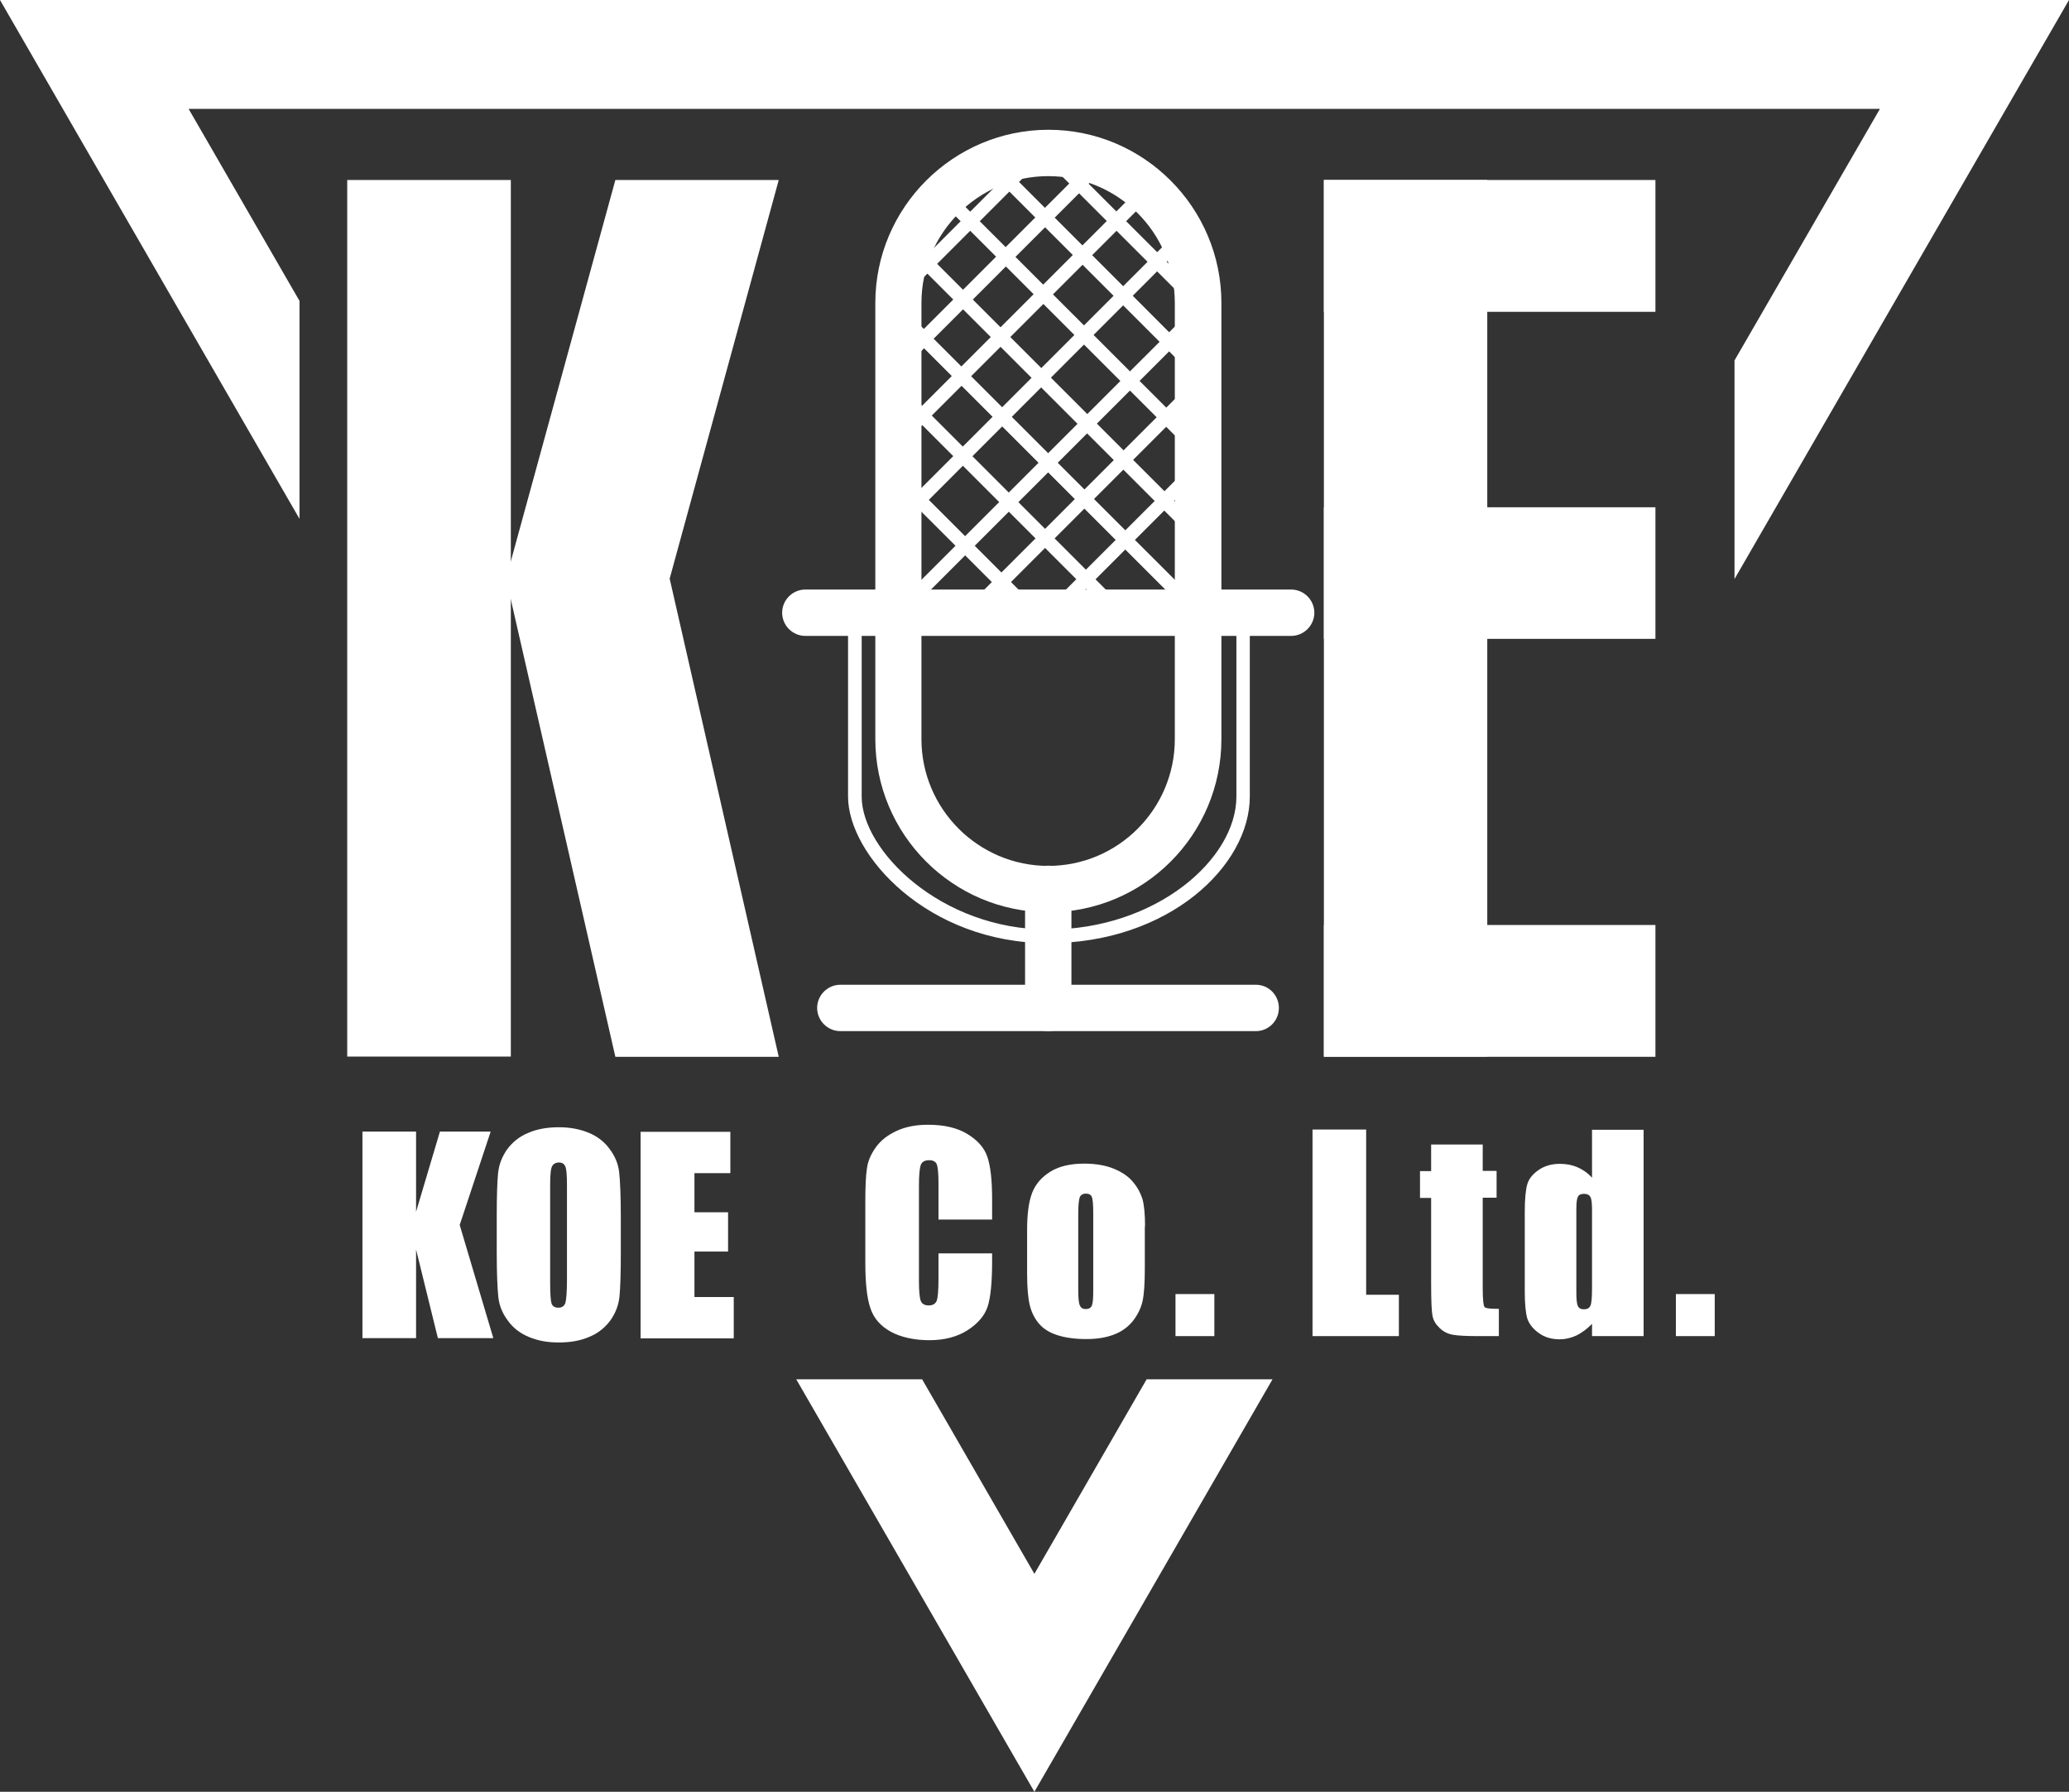
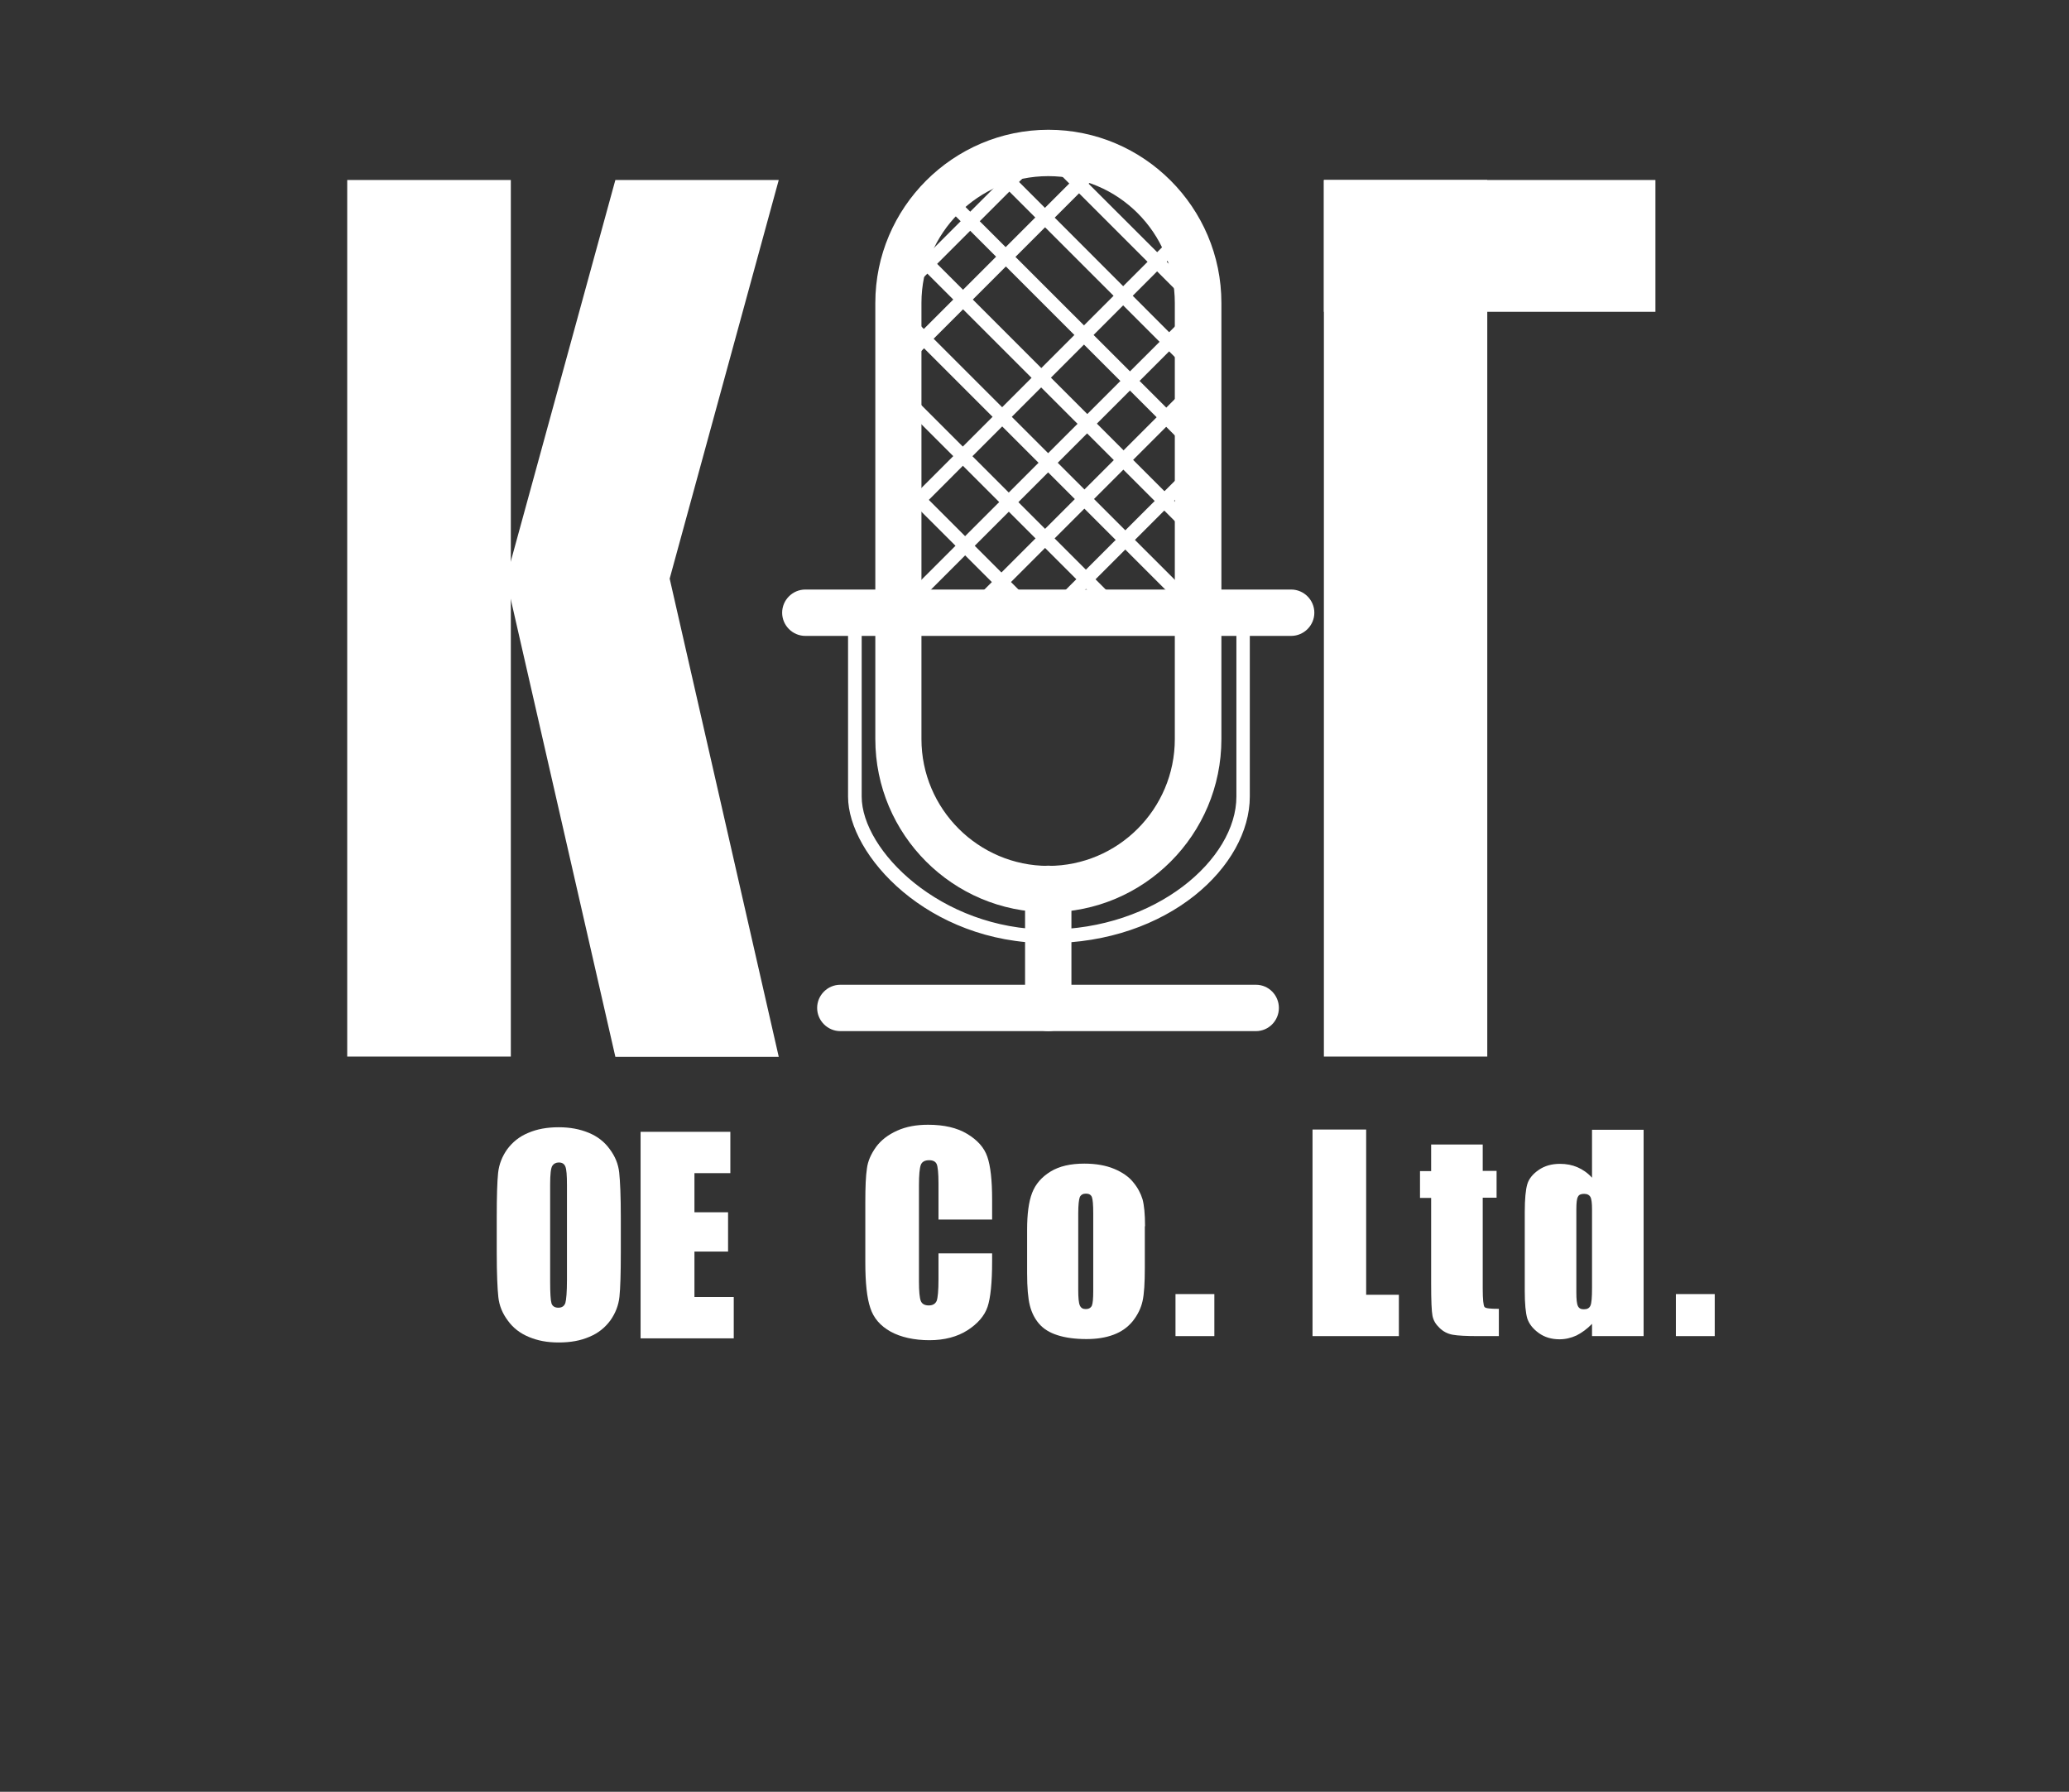
<svg xmlns="http://www.w3.org/2000/svg" id="_レイヤー_2" data-name="レイヤー 2" viewBox="0 0 91.05 78.84">
  <rect x="0" y="0" width="91.05" height="78.84" fill="#333333" stroke="none" />
  <defs>
    <style>
      .cls-1 {
        fill: #fff;
        stroke-width: 0px;
      }
    </style>
  </defs>
  <g id="_フッター" data-name="フッター">
    <g>
      <g>
        <g>
          <path class="cls-1" d="M43.66,53.66h-2.36v-1.58c0-.46-.03-.75-.08-.86-.05-.11-.16-.17-.33-.17-.19,0-.32.07-.37.21s-.08.44-.08.9v4.22c0,.44.03.73.08.86s.17.2.35.2.29-.07.35-.2c.05-.14.08-.45.08-.95v-1.14h2.36v.35c0,.94-.07,1.61-.2,2-.13.39-.43.74-.88,1.03s-1.02.44-1.68.44-1.26-.13-1.71-.38c-.45-.25-.75-.6-.89-1.04-.15-.44-.22-1.11-.22-2v-2.66c0-.65.02-1.15.07-1.47.04-.33.18-.64.4-.95.22-.3.53-.54.93-.72s.85-.26,1.36-.26c.7,0,1.27.13,1.72.4.45.27.75.6.89,1.01s.21,1.03.21,1.88v.86Z" />
          <path class="cls-1" d="M50.38,53.96v1.82c0,.67-.03,1.16-.1,1.47s-.21.6-.43.88c-.22.27-.5.47-.85.6-.35.13-.74.19-1.19.19-.5,0-.93-.06-1.27-.17-.35-.11-.62-.28-.81-.5-.19-.22-.33-.49-.41-.81-.08-.32-.12-.79-.12-1.42v-1.91c0-.69.07-1.23.22-1.62s.42-.7.81-.94c.39-.24.89-.35,1.49-.35.51,0,.95.08,1.31.23.36.15.65.35.84.59.2.24.33.49.41.75.07.26.11.65.11,1.18ZM48.11,53.39c0-.38-.02-.62-.06-.72-.04-.1-.13-.15-.26-.15s-.22.05-.27.15c-.04.1-.07.34-.07.72v3.36c0,.35.02.58.07.69s.13.16.26.16.22-.05.27-.15c.04-.1.06-.31.06-.63v-3.44Z" />
          <path class="cls-1" d="M53.44,56.94v1.85h-1.71v-1.85h1.71Z" />
          <path class="cls-1" d="M60.12,49.7v7.27h1.44v1.82h-3.8v-9.09h2.36Z" />
          <path class="cls-1" d="M65.25,50.35v1.17h.61v1.18h-.61v3.99c0,.49.03.76.08.82.05.06.26.08.63.08v1.2h-.92c-.52,0-.89-.02-1.11-.06-.22-.04-.42-.14-.58-.3-.17-.16-.27-.33-.31-.53s-.06-.67-.06-1.41v-3.78h-.49v-1.18h.49v-1.17h2.27Z" />
          <path class="cls-1" d="M72.33,49.7v9.09h-2.27v-.54c-.22.23-.45.39-.68.51-.24.11-.49.17-.75.17-.35,0-.66-.09-.92-.28-.26-.19-.42-.4-.5-.64-.07-.24-.11-.64-.11-1.19v-3.49c0-.57.04-.98.11-1.22s.24-.45.5-.63c.26-.18.57-.27.94-.27.28,0,.54.05.77.15s.45.25.64.46v-2.11h2.27ZM70.06,53.22c0-.27-.02-.46-.07-.55-.05-.09-.14-.14-.28-.14s-.23.04-.27.13c-.05.08-.07.27-.07.56v3.65c0,.3.02.5.07.6s.13.14.26.14c.15,0,.24-.05.29-.16.05-.11.07-.37.07-.78v-3.45Z" />
          <path class="cls-1" d="M75.46,56.94v1.85h-1.71v-1.85h1.71Z" />
        </g>
        <g>
-           <path class="cls-1" d="M21.59,49.8l-1.36,4.1,1.48,4.98h-2.44l-.96-3.9v3.9h-2.36v-9.09h2.36v3.53l1.05-3.53h2.22Z" />
          <path class="cls-1" d="M27.32,55.12c0,.91-.02,1.56-.06,1.94-.04.38-.18.73-.4,1.04-.23.31-.53.56-.92.72-.39.17-.83.25-1.35.25s-.92-.08-1.31-.24-.7-.4-.93-.72c-.24-.32-.38-.66-.42-1.04-.04-.37-.07-1.03-.07-1.96v-1.56c0-.91.02-1.56.06-1.94s.18-.73.4-1.04c.23-.31.53-.56.92-.72.39-.17.83-.25,1.35-.25.49,0,.92.08,1.31.24.39.16.7.4.93.72.24.32.38.66.42,1.04s.07,1.03.07,1.96v1.56ZM24.95,52.14c0-.42-.02-.69-.07-.81-.05-.12-.14-.18-.29-.18-.12,0-.22.05-.28.14-.07.1-.1.38-.1.84v4.24c0,.53.02.85.06.98.04.12.14.19.3.19s.26-.07.31-.21c.04-.14.07-.48.07-1.02v-4.18Z" />
          <path class="cls-1" d="M28.2,49.8h3.94v1.82h-1.58v1.72h1.48v1.73h-1.48v2h1.73v1.82h-4.1v-9.09Z" />
        </g>
      </g>
      <g>
        <rect class="cls-1" x="15.28" y="7.92" width="7.2" height="38.57" />
        <polygon class="cls-1" points="29.47 25.46 34.27 46.5 27.08 46.5 22.27 25.46 27.08 7.92 34.27 7.92 29.47 25.46" />
      </g>
      <g>
        <rect class="cls-1" x="58.26" y="7.92" width="7.19" height="38.57" />
        <rect class="cls-1" x="58.26" y="7.92" width="14.59" height="5.8" />
-         <rect class="cls-1" x="58.26" y="22.32" width="14.59" height="5.79" />
-         <rect class="cls-1" x="58.26" y="40.7" width="14.59" height="5.8" />
      </g>
      <g>
        <path class="cls-1" d="M38.52,13.33v19.19c0,4.2,3.41,7.62,7.62,7.62s7.61-3.42,7.61-7.62V13.33c0-4.2-3.42-7.62-7.61-7.62s-7.62,3.42-7.62,7.62ZM40.55,32.51V13.33c0-3.07,2.5-5.58,5.58-5.58s5.57,2.5,5.57,5.58v19.19c0,3.08-2.5,5.58-5.57,5.58s-5.58-2.5-5.58-5.58Z" />
        <path class="cls-1" d="M35.44,25.94c-.56,0-1.02.46-1.02,1.02s.46,1.02,1.02,1.02h21.38c.56,0,1.02-.46,1.02-1.02s-.46-1.02-1.02-1.02h-21.38Z" />
        <path class="cls-1" d="M36.98,43.33c-.56,0-1.02.46-1.02,1.02s.46,1.02,1.02,1.02h18.29c.56,0,1.01-.46,1.01-1.02s-.45-1.02-1.01-1.02h-18.29Z" />
-         <path class="cls-1" d="M45.11,39.11v5.24c0,.56.46,1.02,1.02,1.02s1.02-.46,1.02-1.02v-5.24c0-.56-.46-1.02-1.02-1.02s-1.02.46-1.02,1.02Z" />
+         <path class="cls-1" d="M45.11,39.11v5.24c0,.56.46,1.02,1.02,1.02s1.02-.46,1.02-1.02v-5.24c0-.56-.46-1.02-1.02-1.02s-1.02.46-1.02,1.02" />
        <path class="cls-1" d="M54.41,26.96v8.09c0,2.76-3.54,5.85-8.28,5.85s-8.21-3.49-8.21-5.85v-8.09c0-.17-.14-.3-.3-.3s-.3.13-.3.3v8.09c0,2.57,3.51,6.45,8.81,6.45s8.87-3.4,8.87-6.45v-8.09c0-.17-.14-.3-.3-.3s-.3.13-.3.3Z" />
        <path class="cls-1" d="M39.32,20.87c-.11.12-.11.3,0,.42l5.89,5.88c.11.12.31.12.42,0,.11-.12.11-.31,0-.42l-5.88-5.88c-.12-.12-.31-.12-.43,0Z" />
        <path class="cls-1" d="M39.32,17.01c-.11.12-.11.31,0,.43l9.76,9.76c.12.12.31.12.42,0,.12-.12.12-.3,0-.42l-9.76-9.76c-.12-.12-.31-.12-.43,0Z" />
        <path class="cls-1" d="M39.1,13.34c-.12.12-.12.31,0,.42l13.41,13.41c.12.12.31.12.43,0,.11-.12.11-.31,0-.42l-13.42-13.41c-.12-.12-.31-.12-.42,0Z" />
        <path class="cls-1" d="M39.81,10.62c-.12.12-.12.31,0,.42l12.54,12.54c.12.12.31.12.43,0,.12-.12.12-.31,0-.43l-12.54-12.54c-.12-.12-.31-.12-.42,0Z" />
        <path class="cls-1" d="M41.34,8.38c-.12.12-.12.3,0,.42l11.17,11.17c.12.12.31.12.43,0,.11-.11.11-.3,0-.42l-11.18-11.17c-.12-.12-.31-.12-.42,0Z" />
        <path class="cls-1" d="M43.42,7.01c-.12.12-.12.31,0,.42l8.94,8.94c.12.12.3.12.42,0,.12-.12.12-.31,0-.42l-8.94-8.95c-.12-.12-.31-.12-.42,0Z" />
        <path class="cls-1" d="M46.33,6.93c-.12.12-.12.31,0,.42l6.18,6.18c.12.12.31.12.43,0,.11-.12.11-.31,0-.42l-6.19-6.18c-.12-.12-.31-.12-.42,0Z" />
        <path class="cls-1" d="M44.89,7.12l-5.54,5.54c-.12.12-.12.31,0,.42.12.12.31.12.42,0l5.54-5.54c.12-.12.12-.31,0-.42-.12-.12-.31-.12-.43,0Z" />
        <path class="cls-1" d="M48.14,6.99l-8.82,8.82c-.11.12-.11.31,0,.43.12.12.31.12.43,0l8.82-8.82c.12-.12.12-.31,0-.42-.12-.12-.31-.12-.43,0Z" />
-         <path class="cls-1" d="M50.28,8.15l-10.96,10.96c-.11.12-.11.31,0,.43.12.12.31.12.43,0l10.96-10.96c.12-.12.12-.31,0-.42-.12-.11-.31-.11-.42,0Z" />
        <path class="cls-1" d="M51.71,10.31l-12.39,12.39c-.11.12-.11.31,0,.42.12.12.31.12.43,0l12.38-12.39c.12-.12.12-.31,0-.43-.11-.12-.3-.12-.42,0Z" />
        <path class="cls-1" d="M52.51,13.56l-13.2,13.19c-.11.12-.11.31,0,.42.12.12.31.12.43,0l13.19-13.19c.11-.12.11-.31,0-.42-.12-.12-.31-.12-.43,0Z" />
        <path class="cls-1" d="M52.46,16.8l-9.95,9.95c-.12.12-.12.31,0,.42.12.12.31.12.42,0l9.95-9.95c.11-.12.11-.31,0-.42-.12-.12-.31-.12-.42,0Z" />
        <path class="cls-1" d="M52.31,20.55l-6.21,6.2c-.12.12-.12.31,0,.42.12.12.31.12.43,0l6.2-6.2c.12-.12.12-.31,0-.43-.11-.12-.3-.12-.42,0Z" />
      </g>
-       <path class="cls-1" d="M76.34,25.46L91.05,0H0l13.18,22.83v-9.59c-2.4-4.15-4.17-7.22-4.88-8.45h74.43c-.85,1.47-3.23,5.59-6.4,11.07v9.6ZM45.52,69.25c-.71-1.23-2.51-4.35-4.94-8.56h-5.54l10.48,18.15,10.48-18.15h-5.54c-2.43,4.21-4.23,7.33-4.94,8.56Z" />
    </g>
  </g>
</svg>